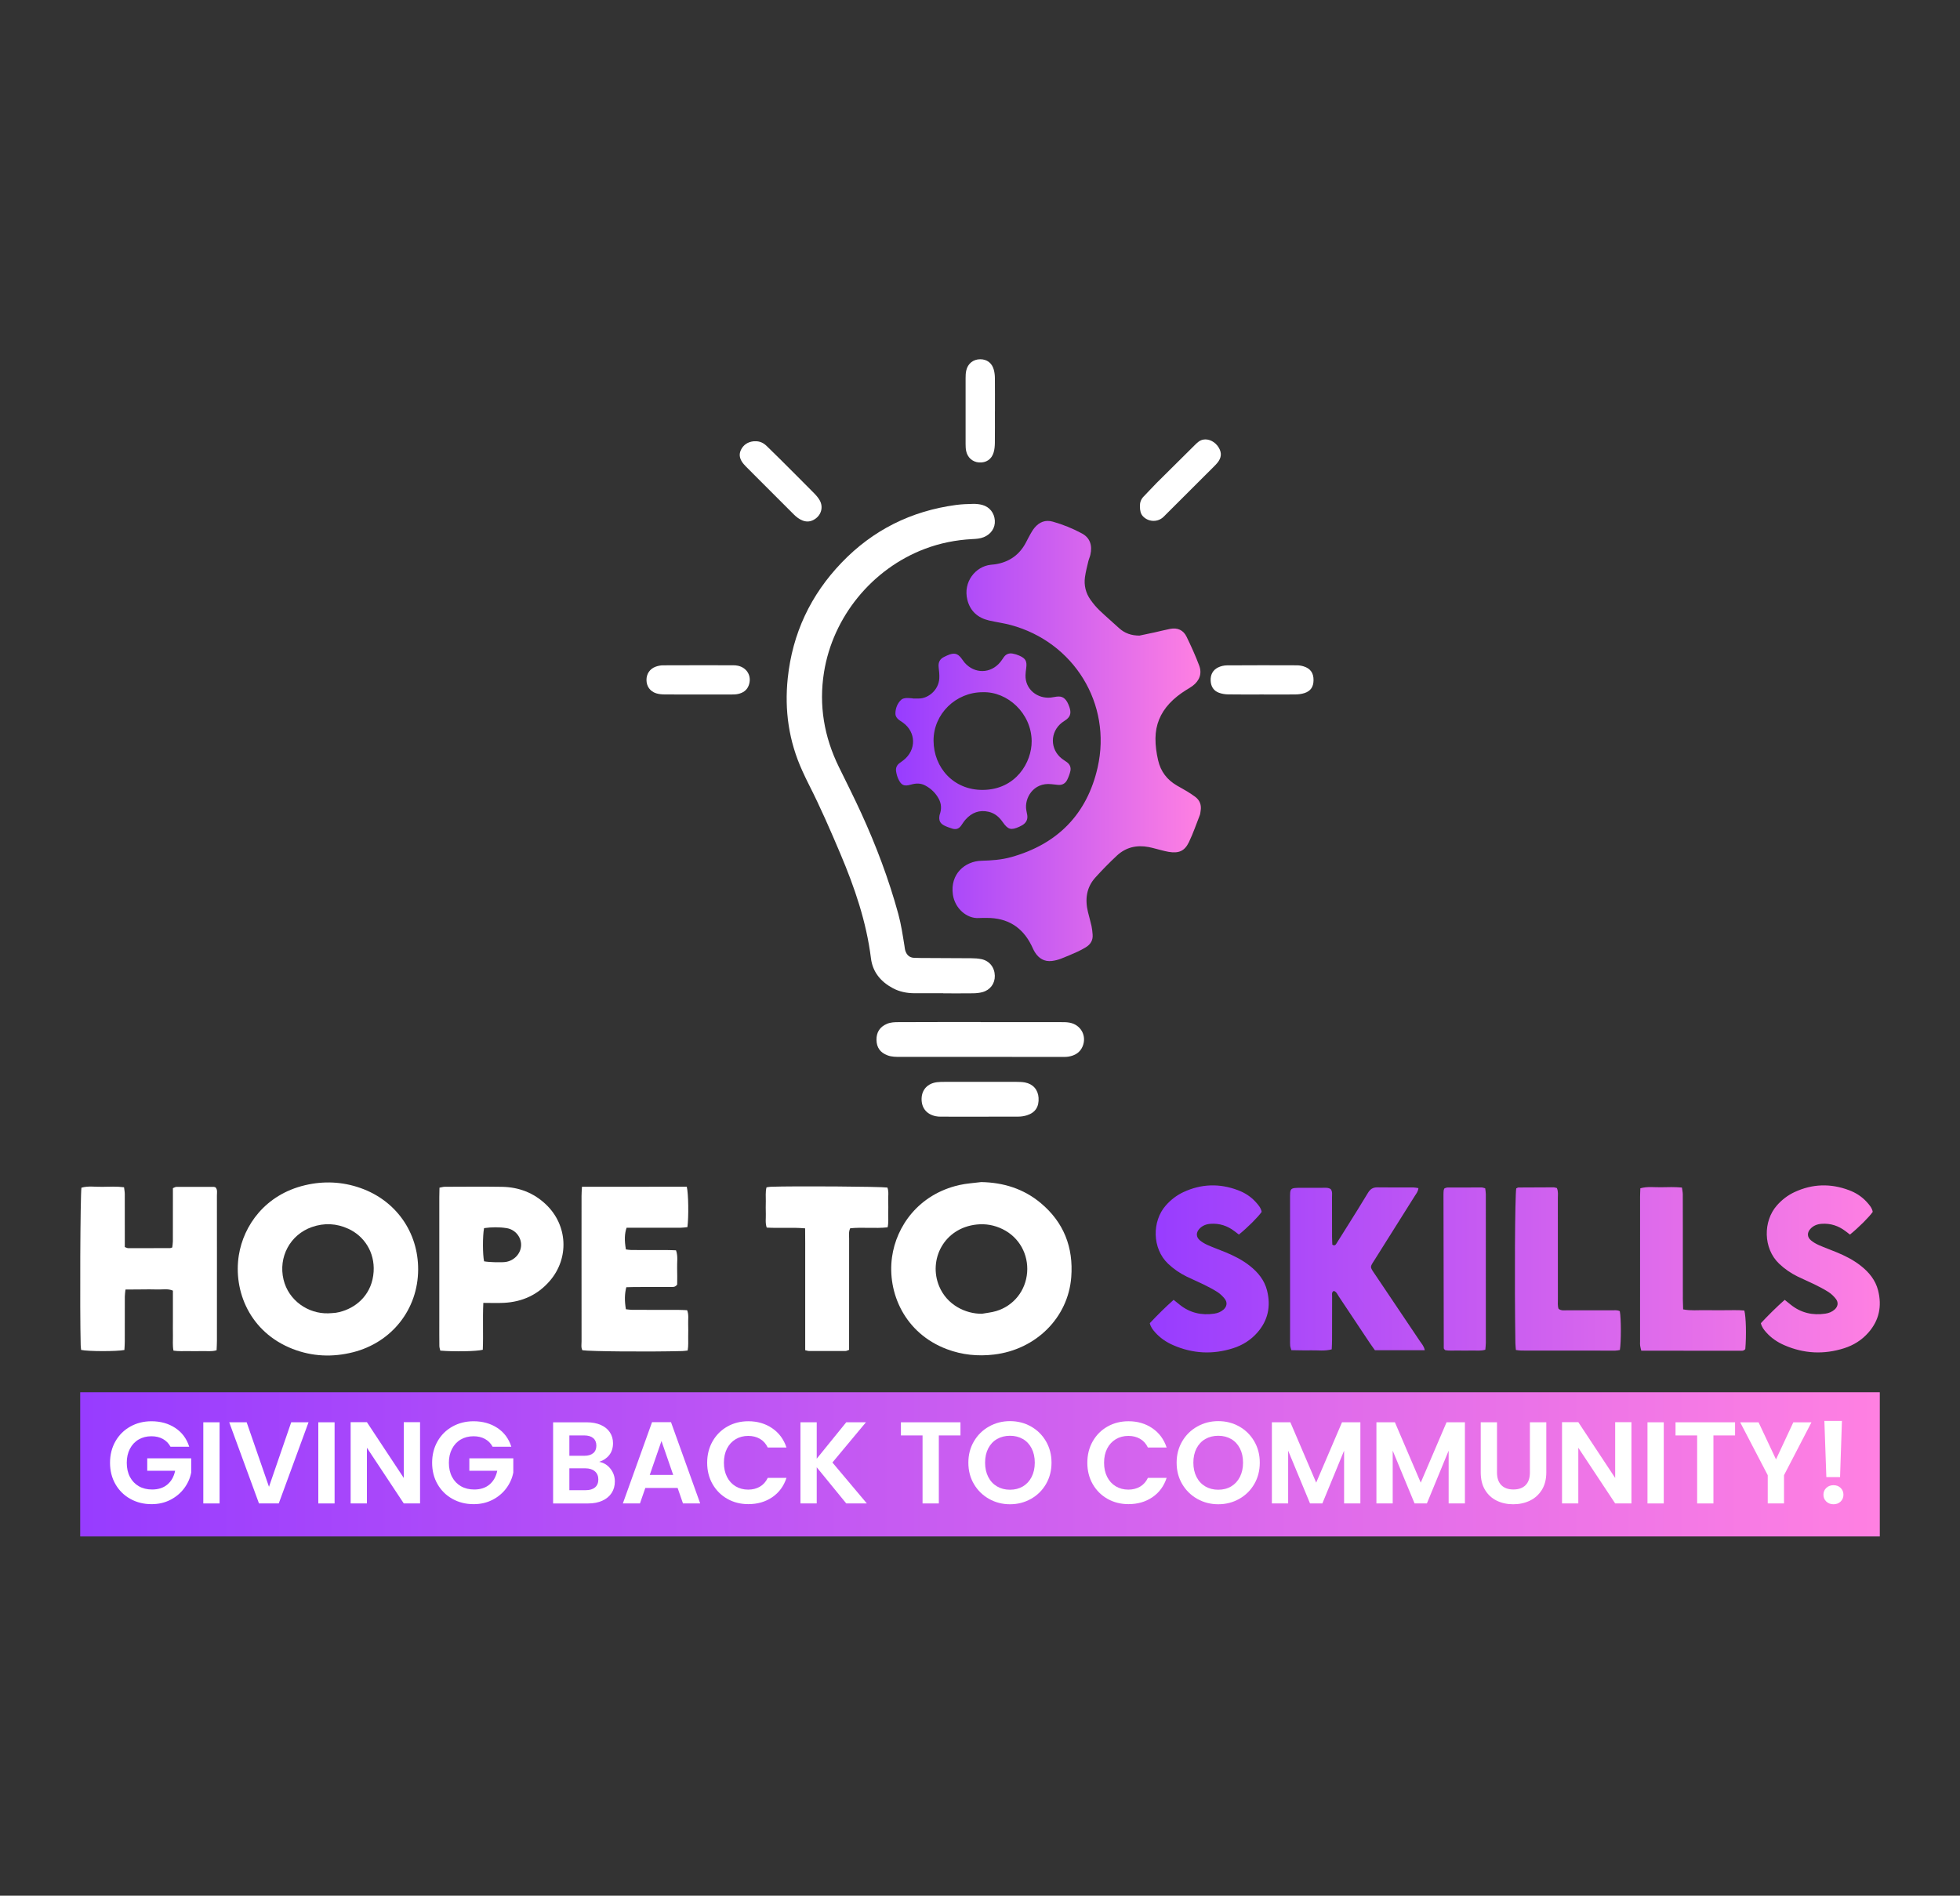
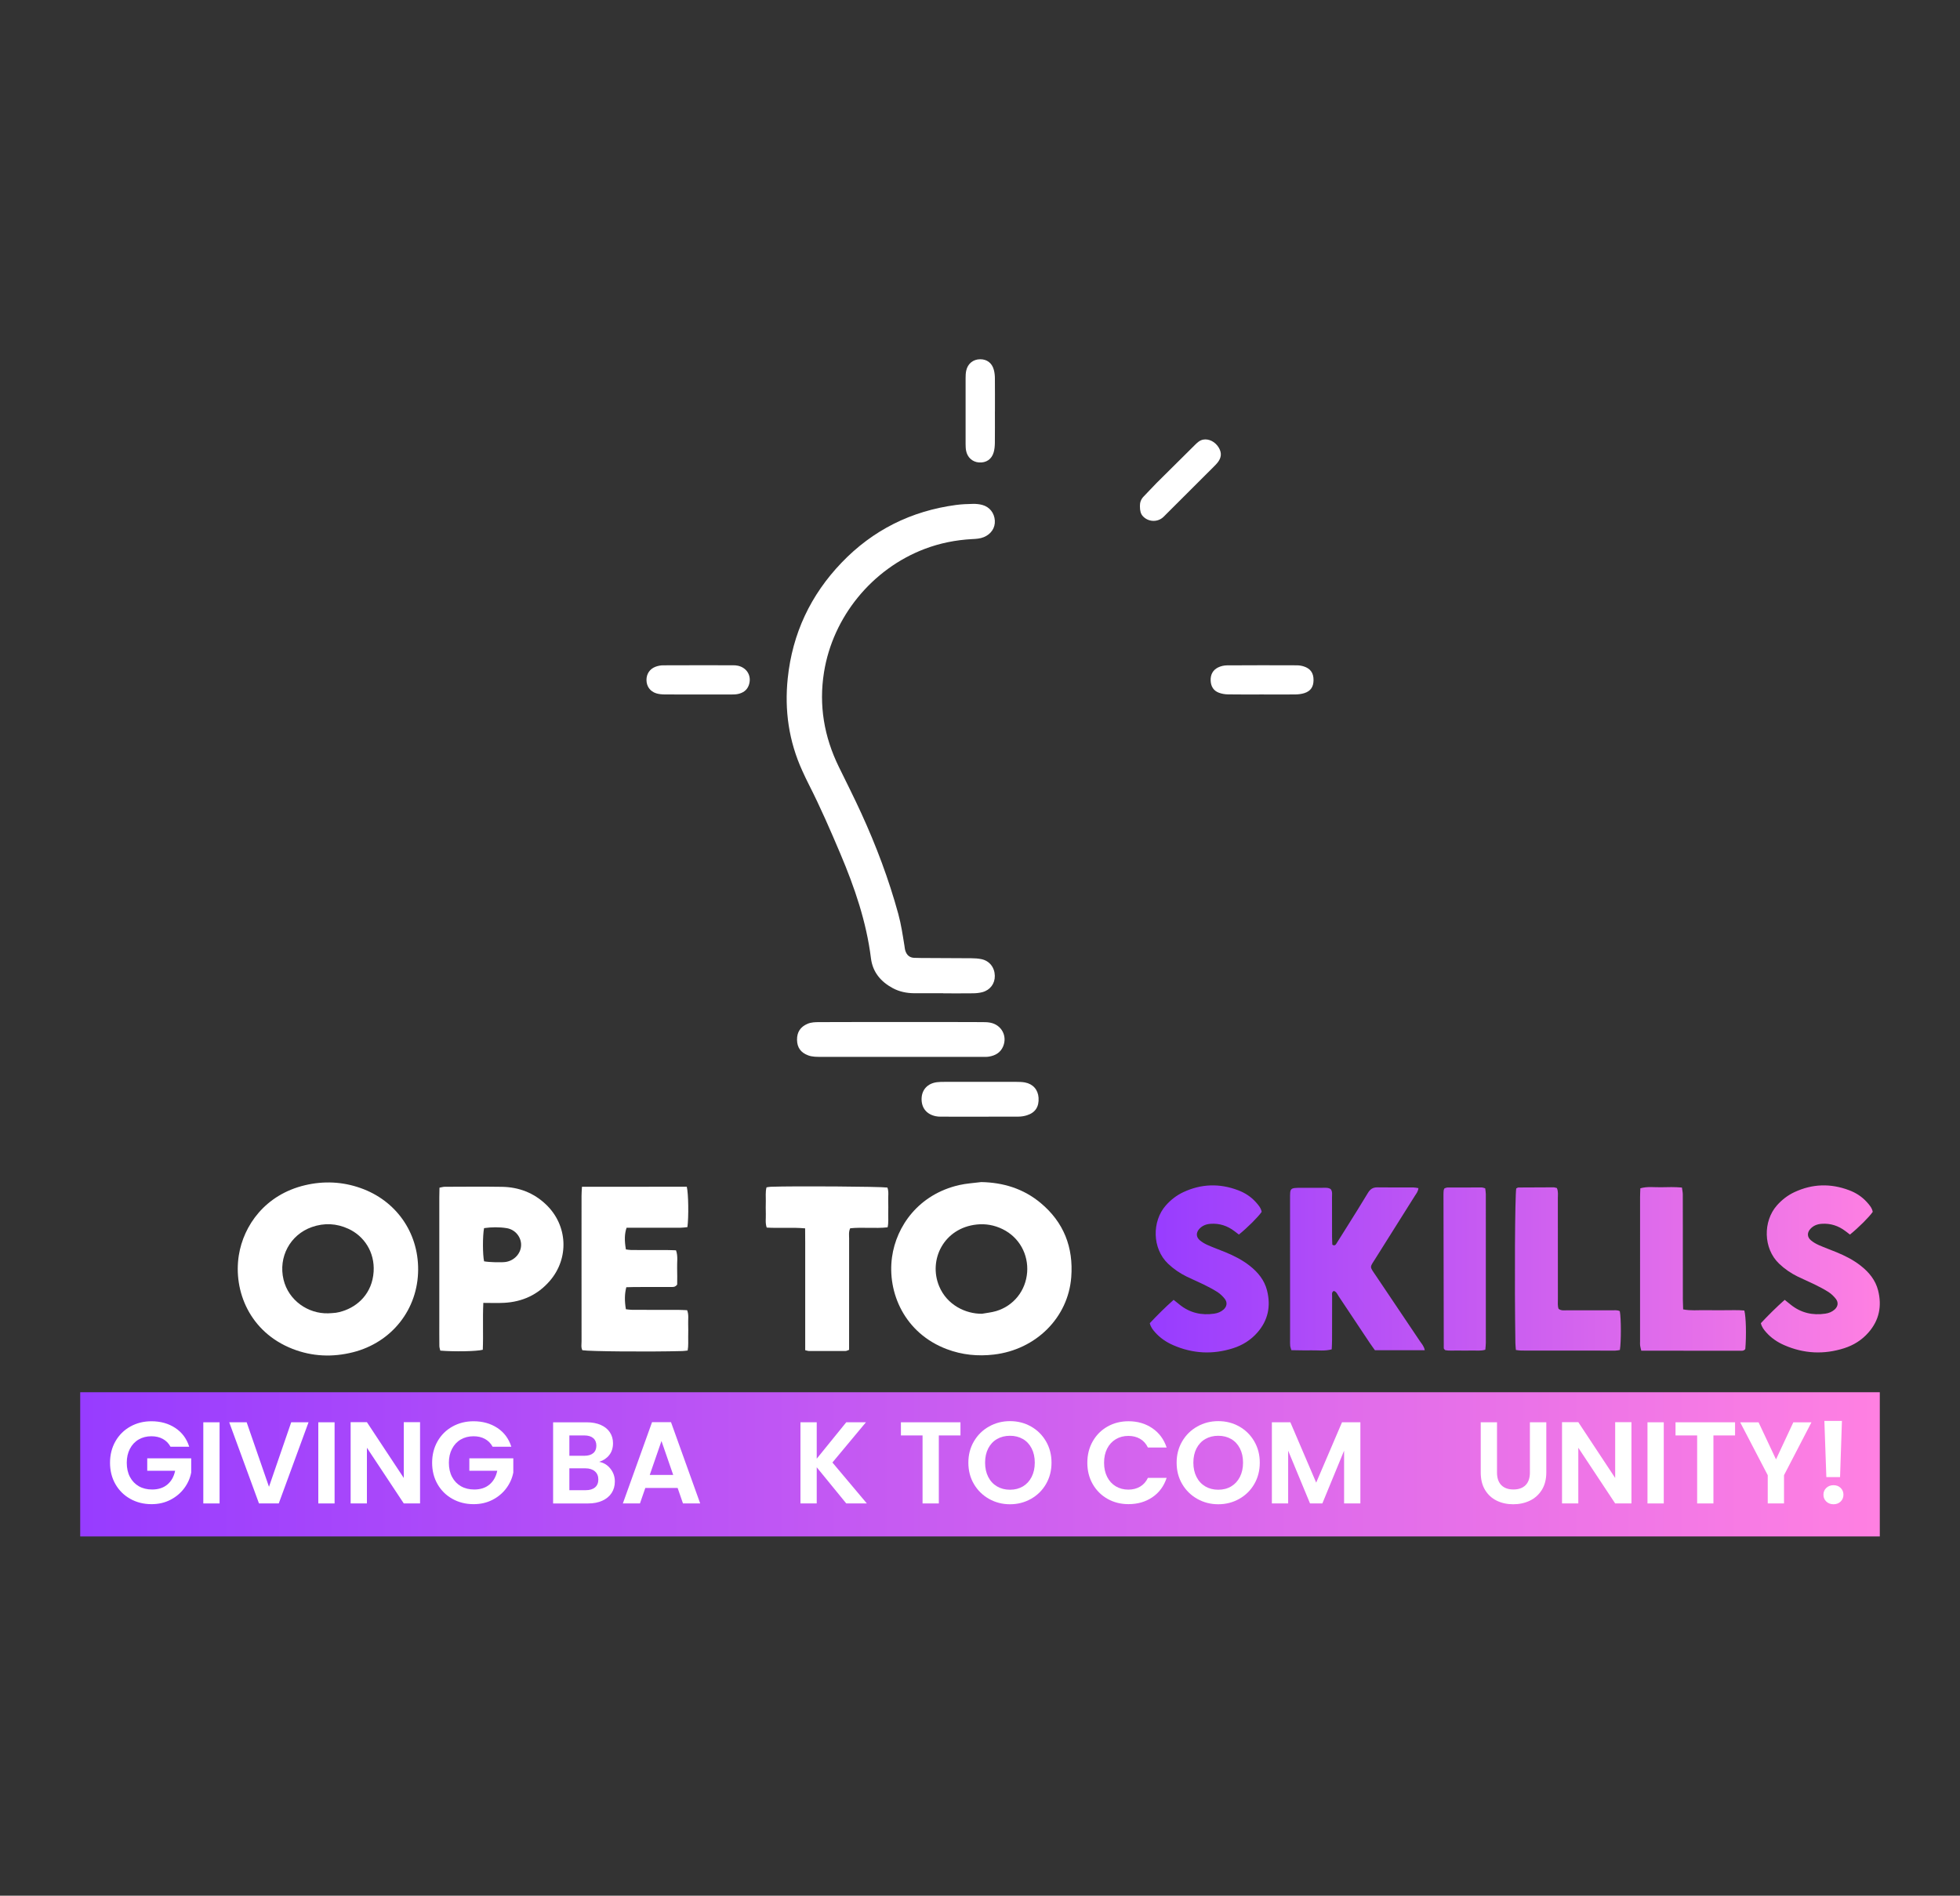
<svg xmlns="http://www.w3.org/2000/svg" version="1.1" id="Layer_1" x="0px" y="0px" viewBox="0 0 1240.37 1200" style="enable-background:new 0 0 1240.37 1200;" xml:space="preserve">
  <rect x="0" y="0" width="1240.37" height="1200" fill="#333333" stroke="none" />
  <style type="text/css">
	.st0{fill:#171837;}
	.st1{fill:#FCAB60;}
	.st2{fill:#8970D6;}
	.st3{fill:#FFFFFF;}
	.st4{fill:url(#SVGID_1_);}
	.st5{fill:url(#SVGID_00000149349498352818541430000009235111486548083377_);}
	.st6{fill:url(#SVGID_00000022550185676724387870000010917617414298517137_);}
	.st7{fill:url(#SVGID_00000154418657303067511030000000841318962663987902_);}
	.st8{fill:url(#SVGID_00000090996041651486101340000007857343822154738058_);}
	.st9{fill:url(#SVGID_00000082343852642543341970000003390793706867446152_);}
	.st10{fill:url(#SVGID_00000068677760820151505760000004141802817738332090_);}
	.st11{fill:url(#SVGID_00000114759276619305279560000002284091509819611048_);}
	.st12{fill:url(#SVGID_00000147902802195169786120000005536547875734004138_);}
	.st13{fill:url(#SVGID_00000134936991835449675200000007627233354695097997_);}
	.st14{fill:url(#SVGID_00000129190931170505353250000015359517782529723542_);}
	.st15{fill:url(#SVGID_00000115505553546074676430000001710516035757802421_);}
	.st16{fill:url(#SVGID_00000173129637282803252620000016469430107901369734_);}
	.st17{fill:url(#SVGID_00000137100538365520184300000009769356755887286952_);}
	.st18{fill:url(#SVGID_00000076586804251023549440000004311333659172223933_);}
	.st19{fill:url(#SVGID_00000158747154492560378510000002745503699022425779_);}
	.st20{fill:url(#SVGID_00000145747785607009402580000017478980971263736454_);}
	.st21{fill:url(#SVGID_00000052106413620827917480000013327240935011336381_);}
	.st22{fill:url(#SVGID_00000096780677287751263730000010308838175211912836_);}
	.st23{fill:url(#SVGID_00000106117726876889152300000008964635147404167076_);}
	.st24{fill:url(#SVGID_00000031166831569441882530000001409919514839286681_);}
</style>
  <g>
    <g>
      <linearGradient id="SVGID_1_" gradientUnits="userSpaceOnUse" x1="566.645" y1="469.072" x2="759.965" y2="469.072">
        <stop offset="0" style="stop-color:#973CFF" />
        <stop offset="1" style="stop-color:#FF80E2" />
      </linearGradient>
-       <path class="st4" d="M721.07,402.34c3.16-0.67,6.33-1.31,9.48-2c3.34-0.73,6.65-1.61,10-2.26c4.64-0.9,8.33,0.77,10.36,4.97    c2.9,5.99,5.68,12.07,8,18.3c1.9,5.12,0.15,9.57-4.23,12.87c-1.29,0.97-2.73,1.75-4.1,2.61c-3.83,2.41-7.41,5.14-10.49,8.47    c-5.76,6.21-8.78,13.5-8.86,22.03c-0.05,4.73,0.62,9.33,1.67,13.92c1.62,7.1,5.65,12.36,11.89,16c2.18,1.27,4.41,2.46,6.56,3.77    c1.69,1.03,3.34,2.13,4.94,3.3c3.06,2.25,4.14,5.33,3.5,9.04c-0.15,0.89-0.19,1.83-0.51,2.65c-2.23,5.7-4.22,11.52-6.86,17.03    c-2.76,5.75-6.47,7.27-12.9,6.19c-1.59-0.27-3.16-0.69-4.74-1.08c-2.62-0.65-5.22-1.45-7.87-1.96    c-7.55-1.45-14.43,0.15-20.09,5.42c-4.74,4.42-9.3,9.07-13.64,13.88c-5.67,6.28-6.61,13.78-4.68,21.79    c0.72,2.98,1.6,5.92,2.26,8.9c0.39,1.75,0.54,3.55,0.7,5.34c0.32,3.62-1.29,6.28-4.31,8.11c-1.69,1.02-3.44,1.99-5.24,2.8    c-3.45,1.55-6.92,3.07-10.45,4.42c-1.83,0.7-3.78,1.2-5.72,1.44c-4.82,0.59-8.37-1.58-10.86-5.59c-0.85-1.37-1.45-2.9-2.18-4.35    c-5.82-11.63-15.25-17.37-28.24-17.3c-1.62,0.01-3.25-0.04-4.87,0.07c-7.79,0.56-15.33-6.17-16.56-14.84    c-1.87-13.14,7.75-21.15,18.06-21.42c6.34-0.17,12.62-0.58,18.72-2.28c29.39-8.17,48.1-27.18,54.82-56.78    c9.14-40.33-15.09-79.42-54.98-90.16c-4.51-1.21-9.18-1.81-13.74-2.87c-7.1-1.65-11.93-5.92-13.72-13.05    c-2.85-11.33,5.17-21.23,14.87-22.23c0.9-0.09,1.8-0.14,2.69-0.28c8.79-1.36,15.35-5.89,19.5-13.8c0.92-1.76,1.79-3.54,2.78-5.26    c0.81-1.4,1.63-2.82,2.66-4.06c3.02-3.65,6.87-5.21,11.55-3.89c6.44,1.81,12.63,4.32,18.49,7.49c5,2.69,6.69,7.47,5.3,13.48    c-0.32,1.4-0.96,2.72-1.29,4.12c-0.78,3.32-1.66,6.65-2.13,10.02c-0.72,5.19,0.48,10.08,3.52,14.36c1.66,2.34,3.51,4.6,5.58,6.58    c4.03,3.87,8.29,7.49,12.4,11.28C711.77,400.93,716.08,402.32,721.07,402.34z M577.65,442.06c-1.44-0.07-2.89-0.29-4.31-0.17    c-1.02,0.09-2.26,0.35-2.96,1.01c-2.5,2.31-3.66,5.41-3.73,8.7c-0.05,2.57,2.02,4.08,4.08,5.34c0.31,0.19,0.59,0.42,0.88,0.63    c7.99,5.86,8.51,17.01,0.2,23.61c-0.85,0.67-1.74,1.28-2.61,1.93c-1.76,1.32-2.44,3.15-2.1,5.24c0.25,1.58,0.68,3.18,1.34,4.63    c1.91,4.14,3.61,4.96,8.08,3.67c3.09-0.89,6.05-0.98,8.91,0.52c3.76,1.97,6.72,4.84,8.72,8.61c1.71,3.21,1.74,6.56,0.52,9.95    c-0.06,0.17-0.1,0.35-0.13,0.52c-0.51,2.97,0.33,4.93,2.97,6.29c1.59,0.82,3.32,1.39,5.03,1.95c2.3,0.75,4.25,0.23,5.69-1.84    c0.93-1.33,1.79-2.72,2.87-3.92c3.92-4.34,8.7-6.23,14.57-4.86c3.91,0.91,6.66,3.31,8.91,6.54c3.34,4.79,5.28,5.26,10.45,2.94    c0.66-0.29,1.31-0.62,1.92-0.99c2.37-1.45,3.57-3.51,3.15-6.34c-0.16-1.07-0.4-2.12-0.6-3.19c-1.34-7.38,4.32-17.69,15.83-16.45    c1.43,0.15,2.86,0.33,4.3,0.46c2.64,0.24,4.61-0.93,5.74-3.21c0.87-1.75,1.58-3.63,2.01-5.53c0.51-2.28-0.3-4.27-2.25-5.68    c-1.02-0.74-2.11-1.38-3.11-2.16c-7.63-5.96-7.61-16.9,0.05-22.85c0.99-0.77,2.13-1.37,3.09-2.17c2.38-1.99,2.79-4.28,1.55-7.84    c-1.6-4.56-3.65-6.58-6.91-6.5c-1.6,0.04-3.19,0.51-4.8,0.67c-8.37,0.85-16.26-5.08-16.01-14.21c0.04-1.43,0.24-2.87,0.43-4.3    c0.61-4.51-0.27-6.22-4.41-8.06c-1.3-0.58-2.71-1.01-4.11-1.26c-2.31-0.42-4.27,0.28-5.66,2.28c-0.72,1.03-1.4,2.11-2.19,3.08    c-6.08,7.43-16.26,7.6-22.59,0.37c-0.83-0.95-1.47-2.06-2.26-3.03c-2.13-2.61-3.97-3.19-7.14-2.18c-1.19,0.38-2.32,0.97-3.46,1.51    c-2.79,1.31-3.93,3.49-3.58,6.58c0.27,2.32,0.54,4.68,0.42,7c-0.41,7.71-7.33,12.91-13,12.81c-1.26-0.02-2.52,0-3.78,0    C577.65,442.11,577.65,442.09,577.65,442.06z M652.88,469.11c0.12,13.36-9.94,30.75-30.9,30.91    c-18.48,0.15-31.09-14.06-31.19-31.15c-0.09-16.93,14.1-30.72,31.15-30.7C637.6,437.68,652.72,451.5,652.88,469.11z" />
      <path class="st3" d="M596.93,628.73c-6.13,0-12.26,0.03-18.39-0.01c-4.75-0.03-9.33-0.95-13.55-3.21    c-7.6-4.08-12.73-10.18-13.81-18.88c-2.88-23.13-10.35-44.89-19.36-66.19c-6.25-14.77-12.64-29.48-19.92-43.79    c-1.47-2.89-2.85-5.83-4.19-8.78c-8.5-18.67-11.32-38.23-9.19-58.57c2.96-28.28,14.44-52.65,34.05-73.11    c19.8-20.66,44.06-32.74,72.41-36.54c3.57-0.48,7.19-0.62,10.79-0.69c1.96-0.04,4,0.16,5.88,0.67c4.65,1.27,7.61,5.11,7.92,9.87    c0.3,4.64-2.35,8.59-6.97,10.51c-2.39,0.99-4.89,1.11-7.42,1.24c-10.32,0.56-20.35,2.54-30.04,6.23    c-33.25,12.65-58.05,42.94-63.68,78.08c-3.36,20.96,0.1,40.9,9.41,59.91c4.76,9.71,9.63,19.37,14.13,29.2    c9.47,20.67,17.47,41.9,23.48,63.86c1.81,6.63,2.79,13.4,3.89,20.15c0.17,1.07,0.25,2.16,0.58,3.18c0.85,2.64,2.59,4.3,5.47,4.45    c1.44,0.08,2.88,0.09,4.32,0.1c10.64,0.05,21.28,0.06,31.92,0.16c2.15,0.02,4.35,0.14,6.45,0.58c5.08,1.06,8.34,5.24,8.45,10.5    c0.1,4.94-2.87,9.02-7.83,10.38c-1.89,0.51-3.91,0.7-5.87,0.73c-6.31,0.09-12.62,0.03-18.93,0.03    C596.93,628.77,596.93,628.75,596.93,628.73z" />
-       <path class="st3" d="M620.63,647.01c16.76,0,33.53-0.01,50.29,0.01c1.98,0,4-0.04,5.93,0.32c7.28,1.34,11.11,8.54,8.19,15.22    c-1.69,3.84-4.92,5.62-8.84,6.29c-1.41,0.24-2.88,0.18-4.32,0.18c-34.07,0-68.13-0.01-102.2-0.02c-2.7,0-5.39,0.02-8-0.96    c-4.61-1.73-6.93-4.9-7-9.82c-0.07-4.89,2.17-8.23,6.61-10.13c2.4-1.03,4.91-1.07,7.43-1.08c10.99-0.04,21.99-0.06,32.98-0.08    c6.31-0.01,12.62,0,18.93,0C620.63,646.96,620.63,646.98,620.63,647.01z" />
+       <path class="st3" d="M620.63,647.01c1.98,0,4-0.04,5.93,0.32c7.28,1.34,11.11,8.54,8.19,15.22    c-1.69,3.84-4.92,5.62-8.84,6.29c-1.41,0.24-2.88,0.18-4.32,0.18c-34.07,0-68.13-0.01-102.2-0.02c-2.7,0-5.39,0.02-8-0.96    c-4.61-1.73-6.93-4.9-7-9.82c-0.07-4.89,2.17-8.23,6.61-10.13c2.4-1.03,4.91-1.07,7.43-1.08c10.99-0.04,21.99-0.06,32.98-0.08    c6.31-0.01,12.62,0,18.93,0C620.63,646.96,620.63,646.98,620.63,647.01z" />
      <path class="st3" d="M620.52,684.81c7.57,0,15.15-0.02,22.72,0.02c1.8,0.01,3.63,0.04,5.38,0.37c5.11,0.95,8.28,4.59,8.62,9.66    c0.37,5.69-2.03,9.45-7.34,11.12c-1.69,0.53-3.52,0.84-5.29,0.85c-16.41,0.06-32.82,0.04-49.23,0.03c-1.08,0-2.17-0.07-3.22-0.29    c-5.83-1.22-9.07-5.29-8.94-11.14c0.13-5.65,3.81-9.64,9.73-10.39c1.6-0.2,3.24-0.21,4.86-0.21    C605.37,684.8,612.94,684.81,620.52,684.81z" />
      <path class="st3" d="M629.62,260.47c0,6.66,0.05,13.31-0.03,19.97c-0.03,1.96-0.21,3.98-0.74,5.85c-1.26,4.46-4.79,6.78-9.34,6.44    c-4.12-0.31-7.3-3.16-8.12-7.41c-0.27-1.4-0.31-2.86-0.32-4.3c-0.02-13.85-0.03-27.7,0-41.55c0-1.61,0.05-3.26,0.39-4.83    c0.95-4.45,4.42-7.21,8.83-7.23c4.29-0.02,7.48,2.35,8.65,6.69c0.46,1.71,0.66,3.54,0.67,5.32c0.07,7.01,0.03,14.03,0.03,21.05    C629.64,260.47,629.63,260.47,629.62,260.47z" />
      <path class="st3" d="M798.65,439.6c-7.19,0-14.38,0.07-21.56-0.05c-1.93-0.03-3.95-0.38-5.76-1.06c-3.36-1.26-4.98-3.98-5.17-7.51    c-0.19-3.75,1.26-6.77,4.63-8.45c1.7-0.85,3.77-1.34,5.68-1.35c14.74-0.11,29.47-0.08,44.21-0.03c1.41,0,2.88,0.23,4.23,0.64    c4.38,1.33,6.42,4.25,6.35,8.83c-0.06,4.18-1.81,6.84-5.77,8.12c-1.84,0.59-3.86,0.82-5.81,0.85    C812.67,439.67,805.66,439.61,798.65,439.6C798.65,439.61,798.65,439.61,798.65,439.6z" />
      <path class="st3" d="M441.63,439.61c-7.01,0-14.03,0.04-21.04-0.03c-1.77-0.02-3.62-0.17-5.29-0.7c-3.97-1.25-6.19-4.5-6.18-8.52    c0.01-3.79,2.08-6.95,5.74-8.31c1.48-0.55,3.14-0.89,4.71-0.9c14.75-0.07,29.49-0.05,44.24-0.03c1.07,0,2.17,0.05,3.21,0.29    c5.89,1.32,8.89,6.78,6.81,12.44c-1.17,3.17-3.72,4.79-6.86,5.46c-1.56,0.33-3.22,0.3-4.83,0.31c-6.83,0.03-13.67,0.01-20.5,0.01    C441.63,439.62,441.63,439.62,441.63,439.61z" />
      <path class="st3" d="M721.39,320.41c-0.05-2.22,0.6-4.35,2.38-6.14c2.79-2.8,5.41-5.78,8.2-8.57    c8.01-8.01,16.06-15.97,24.12-23.94c1.53-1.51,3.07-3.05,5.33-3.48c3.65-0.69,7.72,1.41,9.9,5.13c1.94,3.3,1.7,6.32-0.83,9.47    c-0.78,0.98-1.69,1.87-2.58,2.76c-10.05,10.04-20.1,20.08-30.16,30.11c-0.64,0.64-1.24,1.31-1.93,1.88    c-3.74,3.12-9.38,2.68-12.64-0.96C721.93,325.25,721.39,323.45,721.39,320.41z" />
-       <path class="st3" d="M478.03,279.32c2.88-0.08,5.22,1.1,7.23,3.07c2.83,2.77,5.68,5.52,8.48,8.32    c7.14,7.12,14.28,14.24,21.36,21.41c1.38,1.4,2.73,2.92,3.67,4.62c2.35,4.25,0.99,9.18-3.05,11.84c-2.39,1.57-4.92,2-7.7,0.95    c-2.26-0.86-4.06-2.28-5.72-3.94c-10.05-10.06-20.11-20.12-30.16-30.18c-0.51-0.51-0.99-1.04-1.46-1.59    c-2.25-2.65-3.4-5.64-1.82-8.96c1.58-3.31,4.4-5.14,8.09-5.53C477.3,279.29,477.67,279.32,478.03,279.32z" />
    </g>
    <g>
      <linearGradient id="SVGID_00000098913240633391406770000014445049289956103359_" gradientUnits="userSpaceOnUse" x1="727.611" y1="803.239" x2="1189.612" y2="803.239">
        <stop offset="0" style="stop-color:#973CFF" />
        <stop offset="1" style="stop-color:#FF80E2" />
      </linearGradient>
      <path style="fill:url(#SVGID_00000098913240633391406770000014445049289956103359_);" d="M901.65,854.69c-10.8,0-21.05,0-31.55,0    c-1.13-1.6-2.31-3.17-3.4-4.81c-6.5-9.75-12.96-19.52-19.48-29.25c-0.86-1.29-1.4-2.95-3.15-3.46c-1.51,0.79-1.04,2.2-1.05,3.36    c-0.04,9.19-0.02,18.39-0.04,27.58c0,1.95-0.13,3.91-0.21,6.03c-4.52,1.24-8.84,0.53-13.09,0.63c-4.12,0.1-8.24-0.06-12.46-0.1    c-0.32-1.17-0.67-2-0.75-2.86c-0.12-1.25-0.06-2.52-0.06-3.78c0-29.56,0-59.12-0.01-88.69c0-7.34-0.35-7.46,7.44-7.44    c4.33,0.01,8.65-0.05,12.98-0.02c1.77,0.01,3.62-0.26,5.28,0.81c1.24,1.54,0.84,3.41,0.85,5.17c0.05,8.29,0.01,16.58,0.03,24.88    c0,1.78,0.12,3.56,0.17,5.14c1.32,0.86,1.98,0.27,2.49-0.53c2.41-3.8,4.81-7.62,7.19-11.44c4.29-6.88,8.63-13.74,12.79-20.69    c1.44-2.4,3.1-3.66,6.03-3.61c7.57,0.14,15.14,0.02,22.71,0.05c1.02,0,2.05,0.26,3.27,0.42c-0.19,2.23-1.43,3.58-2.34,5.04    c-8.24,13.13-16.53,26.22-24.75,39.36c-3.78,6.04-3.98,4.88,0.04,10.83c9.37,13.9,18.72,27.8,28.05,41.73    C899.72,850.65,901.15,852.1,901.65,854.69z M731.05,843.42c3.16,3.56,7.05,6.18,11.38,8.07c12.38,5.42,25.08,6.05,37.94,1.94    c5.93-1.89,11.12-5.13,15.27-9.84c6.86-7.77,8.7-16.76,6.2-26.7c-1.66-6.58-5.74-11.53-10.96-15.64    c-4.71-3.71-10.01-6.39-15.53-8.65c-3.67-1.5-7.4-2.84-11.02-4.44c-1.79-0.79-3.56-1.8-5.04-3.06c-2.4-2.04-2.46-4.8-0.36-7.15    c1.9-2.13,4.39-3.08,7.19-3.27c5.64-0.39,10.66,1.26,15.12,4.68c0.95,0.73,1.9,1.45,2.78,2.13c5.53-4.48,12.06-10.99,14.42-14.37    c-0.44-2.49-2.11-4.4-3.79-6.26c-3.08-3.4-6.86-5.82-11.13-7.43c-11.69-4.42-23.25-4.11-34.61,1.19    c-4.3,2.01-7.97,4.86-11.12,8.42c-8.83,9.99-8.72,27.24,1.39,36.87c3.56,3.4,7.56,6.11,11.95,8.26c3.39,1.67,6.9,3.09,10.29,4.77    c3.06,1.52,6.13,3.07,9,4.91c1.77,1.14,3.4,2.7,4.69,4.37c1.76,2.28,1.33,4.87-0.82,6.76c-1.66,1.46-3.65,2.25-5.85,2.57    c-8.07,1.2-15.38-0.48-21.81-5.6c-1.23-0.98-2.45-1.97-3.91-3.14c-5.46,4.83-10.37,9.76-15.09,14.78    C728.25,840.15,729.62,841.82,731.05,843.42z M1117.76,843.42c3.16,3.56,7.05,6.18,11.38,8.07c12.38,5.42,25.08,6.05,37.94,1.94    c5.93-1.89,11.12-5.13,15.27-9.84c6.86-7.77,8.7-16.76,6.2-26.7c-1.66-6.58-5.74-11.53-10.96-15.64    c-4.71-3.71-10.01-6.39-15.53-8.65c-3.67-1.5-7.4-2.84-11.02-4.44c-1.79-0.79-3.56-1.8-5.04-3.06c-2.4-2.04-2.46-4.8-0.36-7.15    c1.9-2.13,4.39-3.08,7.19-3.27c5.64-0.39,10.66,1.26,15.12,4.68c0.95,0.73,1.9,1.45,2.78,2.13c5.53-4.48,12.06-10.99,14.42-14.37    c-0.44-2.49-2.11-4.4-3.79-6.26c-3.08-3.4-6.86-5.82-11.13-7.43c-11.69-4.42-23.25-4.11-34.61,1.19    c-4.3,2.01-7.97,4.86-11.12,8.42c-8.83,9.99-8.72,27.24,1.39,36.87c3.56,3.4,7.56,6.11,11.95,8.26c3.39,1.67,6.9,3.09,10.29,4.77    c3.06,1.52,6.13,3.07,9,4.91c1.78,1.14,3.4,2.7,4.69,4.37c1.76,2.28,1.33,4.87-0.82,6.76c-1.66,1.46-3.65,2.25-5.85,2.57    c-8.07,1.2-15.38-0.48-21.81-5.6c-1.23-0.98-2.45-1.97-3.91-3.14c-5.46,4.83-10.37,9.76-15.09,14.78    C1114.97,840.15,1116.34,841.82,1117.76,843.42z M959,850.11c0.02,1.4,0.2,2.79,0.32,4.44c1.31,0.15,2.35,0.36,3.38,0.36    c19.82,0.04,39.65,0.05,59.47,0.04c1.02,0,2.05-0.26,2.96-0.39c0.85-5.19,0.81-20.21-0.05-24.58c-1.6-0.83-3.43-0.54-5.2-0.55    c-9.37-0.02-18.74,0.02-28.11-0.01c-1.75-0.01-3.61,0.43-5.44-0.91c-0.69-1.92-0.43-4.09-0.43-6.22c-0.02-21.27,0-42.53-0.03-63.8    c0-2.11,0.35-4.29-0.61-6.46c-0.76-0.16-1.44-0.44-2.13-0.44c-7.39,0-14.77,0.03-22.16,0.1c-0.49,0-0.98,0.39-1.43,0.58    C958.72,757.07,958.41,811.15,959,850.11z M1064.98,822.55c-0.02-15.5-0.01-31.01-0.01-46.51c0-6.67,0.03-13.34-0.03-20.01    c-0.01-1.37-0.33-2.73-0.54-4.3c-4.64-0.42-8.95-0.28-13.24-0.19c-4.26,0.09-8.59-0.62-13.08,0.66c-0.06,1.9-0.17,3.68-0.17,5.45    c-0.01,30.47-0.01,60.93-0.01,91.4c0,0.9-0.08,1.81,0.04,2.7c0.13,1.01,0.44,2,0.73,3.25c2.2,0,4.17,0,6.14,0    c10.1,0.01,20.19,0.02,30.29,0.02c8.47,0.01,16.95,0.02,25.42,0c1.39,0,2.92,0.33,3.98-1.03c0.73-8.73,0.47-20.43-0.62-24.42    c-4.17-0.41-8.47-0.15-12.76-0.19c-4.15-0.04-8.29,0.06-12.44-0.02c-4.29-0.09-8.62,0.43-13.51-0.51    C1065.1,826.46,1064.99,824.51,1064.98,822.55z M913.64,753.38c-0.1,0.89-0.15,1.79-0.15,2.69c0.06,32.42,0.12,64.84,0.19,97.27    c0,0.18,0.05,0.37,0.13,0.52c0.08,0.15,0.24,0.26,0.71,0.76c2.42,0.54,5.3,0.21,8.13,0.27c2.88,0.06,5.77,0.08,8.65,0    c2.82-0.07,5.7,0.39,8.68-0.5c0.12-1.61,0.32-3.02,0.32-4.42c0.02-31.35,0.02-62.69-0.01-94.04c0-1.21-0.25-2.43-0.39-3.72    c-0.9-0.22-1.58-0.54-2.26-0.54c-7.21-0.03-14.41-0.02-21.62,0.04c-0.68,0-1.35,0.37-1.91,0.53    C913.91,752.74,913.68,753.05,913.64,753.38z" />
      <path class="st3" d="M264.62,803.68c-0.1,25.08-16.64,46.11-41.27,52.31c-12.93,3.25-25.76,2.73-38.22-2.14    c-27.11-10.6-37.58-36.68-33.99-59.26c2.99-18.79,16.64-38.39,41.93-44.35c11.8-2.78,23.6-2.27,35.13,1.81    C250.57,759.94,264.72,780,264.62,803.68z M207.7,831.34c1.61-0.11,3.24-0.12,4.84-0.35c1.42-0.2,2.82-0.56,4.19-0.99    c9.71-3.01,18.86-11.31,19.72-25.05c0.77-12.33-6.01-22.52-15.95-27.1c-7.53-3.47-15.26-3.86-23.09-1.13    c-13.83,4.83-21.38,19.04-17.98,33.26C182.61,823.29,195.08,831.71,207.7,831.34z" />
      <path class="st3" d="M620.96,748.26c14.07,0.26,26.78,4.22,37.59,13.22c14.63,12.19,20.83,28.06,19.38,46.96    c-1.96,25.66-22.35,45.86-48.91,49c-10.24,1.21-20.15,0.22-29.76-3.39c-26.86-10.09-37.88-35.89-34.75-58.33    c2.72-19.49,16.74-39.69,42.57-45.58C611.61,749.11,616.33,748.87,620.96,748.26z M621.42,831.62c2.99-0.55,6.06-0.83,8.96-1.69    c11.06-3.29,18.74-12.84,19.64-24.55c0.85-11.18-4.81-22.1-15.59-27.35c-5.15-2.51-10.59-3.5-16.25-2.91    c-20.86,2.16-30.82,22.34-23.84,39.08C599.29,826.09,611.08,831.72,621.42,831.62z" />
-       <path class="st3" d="M51.34,854.51c-0.09-0.94-0.25-1.98-0.28-3.02c-0.58-23.09-0.26-94.26,0.47-99.68    c4.29-1.23,8.78-0.46,13.2-0.54c4.47-0.08,8.96-0.33,13.77,0.27c0.17,1.49,0.45,2.87,0.46,4.24c0.04,9.19,0.02,18.38,0.02,27.57    c0,1.97,0,3.94,0,6.05c0.87,0.29,1.51,0.7,2.16,0.7c8.83,0.03,17.66,0,26.48-0.03c0.33,0,0.67-0.19,1.39-0.42    c0.13-1.21,0.39-2.58,0.39-3.95c0.04-9.37,0.02-18.74,0.02-28.11c0-1.79,0-3.58,0-5.47c0.88-0.34,1.52-0.81,2.16-0.81    c7.93-0.04,15.86-0.03,23.78,0c0.34,0,0.68,0.2,1.08,0.32c1.31,1.52,0.82,3.4,0.83,5.14c0.04,12.43,0.02,24.87,0.02,37.3    c0,18.2,0.01,36.4-0.01,54.6c0,1.95-0.13,3.9-0.21,6.05c-3.24,0.97-6.3,0.43-9.29,0.53c-2.88,0.09-5.77,0.05-8.65,0.01    c-3.02-0.04-6.07,0.2-9.35-0.3c-0.66-3.41-0.28-6.64-0.35-9.83c-0.06-3.06-0.01-6.13-0.01-9.19c0-3.24,0-6.49,0-9.73    c0-3.05,0-6.1,0-9.23c-3.37-1.43-6.63-0.61-9.79-0.74c-3.42-0.14-6.85-0.04-10.27-0.03c-3.21,0.01-6.42,0.04-9.96,0.07    c-0.17,1.71-0.41,3.09-0.41,4.46c-0.03,9.55-0.01,19.1-0.03,28.65c0,1.76-0.16,3.51-0.24,5.16    C73.89,855.53,55.81,855.5,51.34,854.51z" />
      <path class="st3" d="M368.29,751.23c22.64-0.03,44.56-0.01,66.34-0.02c1.06,4.31,1.25,19.2,0.4,25.56    c-1.29,0.13-2.67,0.37-4.05,0.38c-9.73,0.03-19.46,0.02-29.19,0.02c-1.79,0-3.58,0-5.26,0c-1.3,3.7-1.43,8.02-0.43,13.73    c1.11,0.12,2.31,0.37,3.51,0.37c7.57,0.04,15.13,0.01,22.7,0.03c1.78,0,3.55,0.1,5.5,0.16c1.38,3.86,0.56,7.65,0.71,11.34    c0.14,3.59,0.03,7.18,0.03,10.34c-1.35,1.84-2.88,1.53-4.27,1.53c-7.57,0.03-15.13,0.01-22.7,0.03c-1.78,0-3.55,0.09-5.22,0.13    c-1.09,4.11-1.17,8.53-0.27,13.94c1.28,0.12,2.66,0.37,4.03,0.37c9.73,0.03,19.46,0.01,29.19,0.03c1.77,0,3.54,0.13,5.54,0.2    c1.15,2.94,0.56,5.83,0.66,8.63c0.09,2.7,0.05,5.4,0.01,8.11c-0.04,2.84,0.21,5.7-0.34,8.78c-1.25,0.13-2.28,0.31-3.32,0.34    c-21.31,0.56-58.35,0.26-63.31-0.52c-0.96-1.77-0.51-3.79-0.52-5.71c-0.04-19.1-0.02-38.19-0.02-57.29    c0-11.53-0.01-23.06,0.01-34.59C368.01,755.37,368.17,753.62,368.29,751.23z" />
      <path class="st3" d="M305.87,824.74c-0.49,10.41,0.07,20.1-0.34,29.67c-3.9,1.03-17.9,1.29-26.89,0.54    c-0.2-0.91-0.58-1.91-0.59-2.91c-0.07-5.23-0.04-10.46-0.04-15.69c0-26.14,0-52.29,0-78.43c0-1.96,0.07-3.93,0.11-6.11    c1.28-0.23,2.3-0.56,3.32-0.57c12.08-0.03,24.16-0.17,36.24,0.03c10.67,0.18,20.12,3.78,27.91,11.24    c13.72,13.13,14.74,33.98,2.3,48.36c-7.6,8.78-17.39,13.23-28.91,13.83C314.85,824.92,310.71,824.74,305.87,824.74z     M306.35,798.43c3.32,0.61,11.25,0.82,13.9,0.36c5.46-0.95,9.53-5.56,9.53-10.81c0.01-5.01-3.75-9.69-9.12-10.55    c-4.75-0.77-9.59-0.68-14.32-0.02C305.39,782.14,305.42,794.35,306.35,798.43z" />
      <path class="st3" d="M509.57,854.69c0-6.75,0-13.21,0-19.68c0-6.31,0-12.62,0-18.93c0-6.49,0.01-12.98,0-19.47    c-0.01-6.26,0.04-12.53-0.05-19.06c-8.36-0.73-16.25,0-24.31-0.48c-1.01-2.94-0.47-5.82-0.56-8.62c-0.09-2.7-0.07-5.41-0.01-8.11    c0.07-2.84-0.33-5.71,0.44-8.75c1-0.14,1.85-0.33,2.71-0.36c14.4-0.52,68.85-0.18,73.8,0.5c0.98,2.63,0.41,5.52,0.51,8.32    c0.09,2.7,0.06,5.41,0.01,8.11c-0.06,2.83,0.29,5.7-0.39,8.75c-8.01,0.86-15.91-0.21-23.68,0.6c-1.07,2.26-0.68,4.45-0.68,6.58    c-0.03,21.27-0.02,42.54-0.02,63.81c0,2.15,0,4.31,0,6.55c-0.93,0.32-1.58,0.73-2.24,0.73c-7.75,0.04-15.5,0.03-23.25,0.01    C511.34,855.19,510.83,854.98,509.57,854.69z" />
      <linearGradient id="SVGID_00000011720408448543794630000011779470471741948806_" gradientUnits="userSpaceOnUse" x1="50.76" y1="926.94" x2="1189.612" y2="926.94">
        <stop offset="0" style="stop-color:#973CFF" />
        <stop offset="1" style="stop-color:#FF80E2" />
      </linearGradient>
      <rect x="50.76" y="881.29" style="fill:url(#SVGID_00000011720408448543794630000011779470471741948806_);" width="1138.85" height="91.29" />
      <g>
        <g>
          <path class="st3" d="M107.9,915.78c-1.18-2.16-2.8-3.8-4.86-4.93c-2.06-1.13-4.47-1.69-7.21-1.69c-3.04,0-5.74,0.69-8.1,2.06      c-2.35,1.37-4.19,3.34-5.52,5.89c-1.33,2.55-1.99,5.5-1.99,8.83c0,3.44,0.67,6.43,2.02,8.98c1.35,2.55,3.23,4.51,5.63,5.89      c2.4,1.37,5.2,2.06,8.39,2.06c3.92,0,7.14-1.04,9.64-3.13c2.5-2.09,4.15-4.99,4.93-8.72H93.18v-7.87H121v8.98      c-0.69,3.58-2.16,6.89-4.42,9.94c-2.26,3.04-5.16,5.48-8.72,7.32c-3.56,1.84-7.54,2.76-11.96,2.76c-4.96,0-9.43-1.12-13.43-3.35      c-4-2.23-7.14-5.34-9.42-9.31c-2.28-3.97-3.42-8.49-3.42-13.54c0-5.05,1.14-9.58,3.42-13.58c2.28-4,5.42-7.11,9.42-9.35      c4-2.23,8.45-3.35,13.36-3.35c5.79,0,10.82,1.41,15.09,4.23c4.27,2.82,7.21,6.78,8.83,11.89H107.9z" />
          <path class="st3" d="M138.96,900.32v51.37h-10.3v-51.37H138.96z" />
          <path class="st3" d="M195.25,900.32l-18.84,51.37H163.9l-18.84-51.37h11.04l14.13,40.84l14.06-40.84H195.25z" />
          <path class="st3" d="M211.74,900.32v51.37h-10.3v-51.37H211.74z" />
          <path class="st3" d="M265.83,951.69h-10.3l-23.33-35.25v35.25h-10.3v-51.44h10.3l23.33,35.32v-35.32h10.3V951.69z" />
          <path class="st3" d="M311.75,915.78c-1.18-2.16-2.8-3.8-4.86-4.93c-2.06-1.13-4.47-1.69-7.21-1.69c-3.04,0-5.74,0.69-8.1,2.06      c-2.35,1.37-4.19,3.34-5.52,5.89c-1.33,2.55-1.99,5.5-1.99,8.83c0,3.44,0.67,6.43,2.02,8.98c1.35,2.55,3.23,4.51,5.63,5.89      c2.4,1.37,5.2,2.06,8.39,2.06c3.92,0,7.14-1.04,9.64-3.13c2.5-2.09,4.15-4.99,4.93-8.72h-17.66v-7.87h27.82v8.98      c-0.69,3.58-2.16,6.89-4.42,9.94c-2.26,3.04-5.16,5.48-8.72,7.32c-3.56,1.84-7.54,2.76-11.96,2.76c-4.96,0-9.43-1.12-13.43-3.35      c-4-2.23-7.14-5.34-9.42-9.31c-2.28-3.97-3.42-8.49-3.42-13.54c0-5.05,1.14-9.58,3.42-13.58c2.28-4,5.42-7.11,9.42-9.35      c4-2.23,8.45-3.35,13.36-3.35c5.79,0,10.82,1.41,15.09,4.23c4.27,2.82,7.21,6.78,8.83,11.89H311.75z" />
          <path class="st3" d="M386.3,929.69c1.86,2.35,2.8,5.05,2.8,8.1c0,2.75-0.68,5.16-2.02,7.25c-1.35,2.09-3.3,3.72-5.85,4.89      c-2.55,1.18-5.57,1.77-9.05,1.77h-22.15v-51.37h21.2c3.48,0,6.49,0.56,9.02,1.69c2.53,1.13,4.44,2.7,5.74,4.71      c1.3,2.01,1.95,4.29,1.95,6.84c0,2.99-0.8,5.5-2.39,7.51c-1.59,2.01-3.72,3.44-6.37,4.27      C382.06,925.89,384.44,927.33,386.3,929.69z M360.32,921.52h9.42c2.45,0,4.34-0.55,5.67-1.66c1.33-1.1,1.99-2.69,1.99-4.75      s-0.66-3.65-1.99-4.78c-1.32-1.13-3.21-1.69-5.67-1.69h-9.42V921.52z M376.55,941.54c1.4-1.18,2.1-2.85,2.1-5.01      c0-2.21-0.74-3.94-2.21-5.19c-1.47-1.25-3.46-1.88-5.96-1.88h-10.16v13.84h10.38C373.2,943.3,375.15,942.71,376.55,941.54z" />
          <path class="st3" d="M428.84,941.9h-20.46l-3.39,9.79h-10.82l18.47-51.44h12l18.47,51.44h-10.89L428.84,941.9z M426.04,933.66      l-7.43-21.49l-7.43,21.49H426.04z" />
-           <path class="st3" d="M450.95,912.36c2.28-4,5.4-7.11,9.35-9.35c3.95-2.23,8.38-3.35,13.28-3.35c5.74,0,10.77,1.47,15.09,4.42      c4.32,2.94,7.33,7.02,9.05,12.22h-11.85c-1.18-2.45-2.83-4.29-4.97-5.52c-2.13-1.23-4.6-1.84-7.4-1.84      c-2.99,0-5.66,0.7-7.98,2.1c-2.33,1.4-4.15,3.37-5.45,5.92c-1.3,2.55-1.95,5.55-1.95,8.98c0,3.39,0.65,6.37,1.95,8.94      c1.3,2.58,3.11,4.56,5.45,5.96c2.33,1.4,4.99,2.1,7.98,2.1c2.8,0,5.26-0.63,7.4-1.88s3.79-3.1,4.97-5.56h11.85      c-1.72,5.25-4.72,9.33-9.02,12.25c-4.29,2.92-9.33,4.38-15.12,4.38c-4.91,0-9.34-1.12-13.28-3.35      c-3.95-2.23-7.06-5.34-9.35-9.31c-2.28-3.97-3.42-8.49-3.42-13.54C447.53,920.88,448.67,916.36,450.95,912.36z" />
          <path class="st3" d="M535.55,951.69l-18.69-22.89v22.89h-10.3v-51.37h10.3v23.04l18.69-23.04h12.44l-21.2,25.46l21.78,25.9      H535.55z" />
          <path class="st3" d="M607.82,900.32v8.32h-13.69v43.05h-10.3v-43.05h-13.69v-8.32H607.82z" />
          <path class="st3" d="M625.92,948.82c-4.02-2.26-7.21-5.38-9.57-9.38c-2.36-4-3.53-8.52-3.53-13.58c0-5,1.18-9.5,3.53-13.5      c2.35-4,5.54-7.13,9.57-9.38c4.02-2.26,8.44-3.39,13.25-3.39c4.86,0,9.28,1.13,13.28,3.39c4,2.26,7.16,5.38,9.49,9.38      c2.33,4,3.5,8.5,3.5,13.5c0,5.05-1.17,9.58-3.5,13.58c-2.33,4-5.51,7.13-9.53,9.38c-4.02,2.26-8.44,3.39-13.25,3.39      C634.36,952.21,629.94,951.08,625.92,948.82z M647.34,940.91c2.35-1.4,4.19-3.4,5.52-6c1.32-2.6,1.99-5.62,1.99-9.05      c0-3.43-0.66-6.44-1.99-9.02c-1.32-2.58-3.16-4.55-5.52-5.92c-2.36-1.37-5.08-2.06-8.17-2.06c-3.09,0-5.83,0.69-8.21,2.06      c-2.38,1.37-4.23,3.35-5.56,5.92c-1.33,2.58-1.99,5.58-1.99,9.02c0,3.44,0.66,6.45,1.99,9.05c1.32,2.6,3.18,4.6,5.56,6      c2.38,1.4,5.11,2.1,8.21,2.1C642.26,943.01,644.98,942.31,647.34,940.91z" />
          <path class="st3" d="M691.53,912.36c2.28-4,5.4-7.11,9.35-9.35c3.95-2.23,8.38-3.35,13.28-3.35c5.74,0,10.77,1.47,15.09,4.42      c4.32,2.94,7.33,7.02,9.05,12.22h-11.85c-1.18-2.45-2.83-4.29-4.97-5.52c-2.13-1.23-4.6-1.84-7.4-1.84      c-2.99,0-5.66,0.7-7.98,2.1c-2.33,1.4-4.15,3.37-5.45,5.92c-1.3,2.55-1.95,5.55-1.95,8.98c0,3.39,0.65,6.37,1.95,8.94      c1.3,2.58,3.11,4.56,5.45,5.96c2.33,1.4,4.99,2.1,7.98,2.1c2.8,0,5.26-0.63,7.4-1.88s3.79-3.1,4.97-5.56h11.85      c-1.72,5.25-4.72,9.33-9.02,12.25c-4.29,2.92-9.33,4.38-15.12,4.38c-4.91,0-9.34-1.12-13.28-3.35      c-3.95-2.23-7.06-5.34-9.35-9.31c-2.28-3.97-3.42-8.49-3.42-13.54C688.11,920.88,689.25,916.36,691.53,912.36z" />
          <path class="st3" d="M757.72,948.82c-4.02-2.26-7.21-5.38-9.57-9.38c-2.36-4-3.53-8.52-3.53-13.58c0-5,1.18-9.5,3.53-13.5      c2.35-4,5.54-7.13,9.57-9.38c4.02-2.26,8.44-3.39,13.25-3.39c4.86,0,9.28,1.13,13.28,3.39c4,2.26,7.16,5.38,9.49,9.38      c2.33,4,3.5,8.5,3.5,13.5c0,5.05-1.17,9.58-3.5,13.58c-2.33,4-5.51,7.13-9.53,9.38c-4.02,2.26-8.44,3.39-13.25,3.39      C766.16,952.21,761.75,951.08,757.72,948.82z M779.14,940.91c2.35-1.4,4.19-3.4,5.52-6c1.32-2.6,1.99-5.62,1.99-9.05      c0-3.43-0.66-6.44-1.99-9.02c-1.32-2.58-3.16-4.55-5.52-5.92c-2.36-1.37-5.08-2.06-8.17-2.06c-3.09,0-5.83,0.69-8.21,2.06      c-2.38,1.37-4.23,3.35-5.56,5.92c-1.33,2.58-1.99,5.58-1.99,9.02c0,3.44,0.66,6.45,1.99,9.05c1.32,2.6,3.18,4.6,5.56,6      c2.38,1.4,5.11,2.1,8.21,2.1C774.06,943.01,776.79,942.31,779.14,940.91z" />
          <path class="st3" d="M860.9,900.32v51.37h-10.3v-33.41l-13.76,33.41h-7.8l-13.84-33.41v33.41h-10.3v-51.37h11.7l16.34,38.2      l16.34-38.2H860.9z" />
-           <path class="st3" d="M927.06,900.32v51.37h-10.3v-33.41L903,951.69h-7.8l-13.84-33.41v33.41h-10.3v-51.37h11.7l16.34,38.2      l16.34-38.2H927.06z" />
          <path class="st3" d="M947.37,900.32v31.79c0,3.48,0.91,6.14,2.72,7.98c1.81,1.84,4.37,2.76,7.65,2.76      c3.34,0,5.91-0.92,7.73-2.76c1.81-1.84,2.72-4.5,2.72-7.98v-31.79h10.38v31.72c0,4.37-0.95,8.06-2.83,11.08      c-1.89,3.02-4.42,5.29-7.58,6.81c-3.16,1.52-6.69,2.28-10.56,2.28c-3.83,0-7.3-0.76-10.41-2.28c-3.12-1.52-5.58-3.79-7.4-6.81      c-1.82-3.02-2.72-6.71-2.72-11.08v-31.72H947.37z" />
          <path class="st3" d="M1032.45,951.69h-10.3l-23.33-35.25v35.25h-10.3v-51.44h10.3l23.33,35.32v-35.32h10.3V951.69z" />
          <path class="st3" d="M1052.9,900.32v51.37h-10.3v-51.37H1052.9z" />
          <path class="st3" d="M1098.02,900.32v8.32h-13.69v43.05h-10.3v-43.05h-13.69v-8.32H1098.02z" />
          <path class="st3" d="M1146.37,900.32L1129,933.81v17.88h-10.3v-17.88l-17.44-33.48h11.63l11.04,23.48l10.97-23.48H1146.37z" />
          <path class="st3" d="M1155.75,950.48c-1.2-1.15-1.8-2.59-1.8-4.31c0-1.72,0.6-3.15,1.8-4.3c1.2-1.15,2.73-1.73,4.6-1.73      c1.81,0,3.31,0.58,4.49,1.73c1.18,1.15,1.77,2.59,1.77,4.3c0,1.72-0.59,3.15-1.77,4.31c-1.18,1.15-2.67,1.73-4.49,1.73      C1158.49,952.21,1156.95,951.63,1155.75,950.48z M1165.65,899.44l-1.18,35.55h-8.68l-1.25-35.55H1165.65z" />
        </g>
      </g>
    </g>
  </g>
</svg>